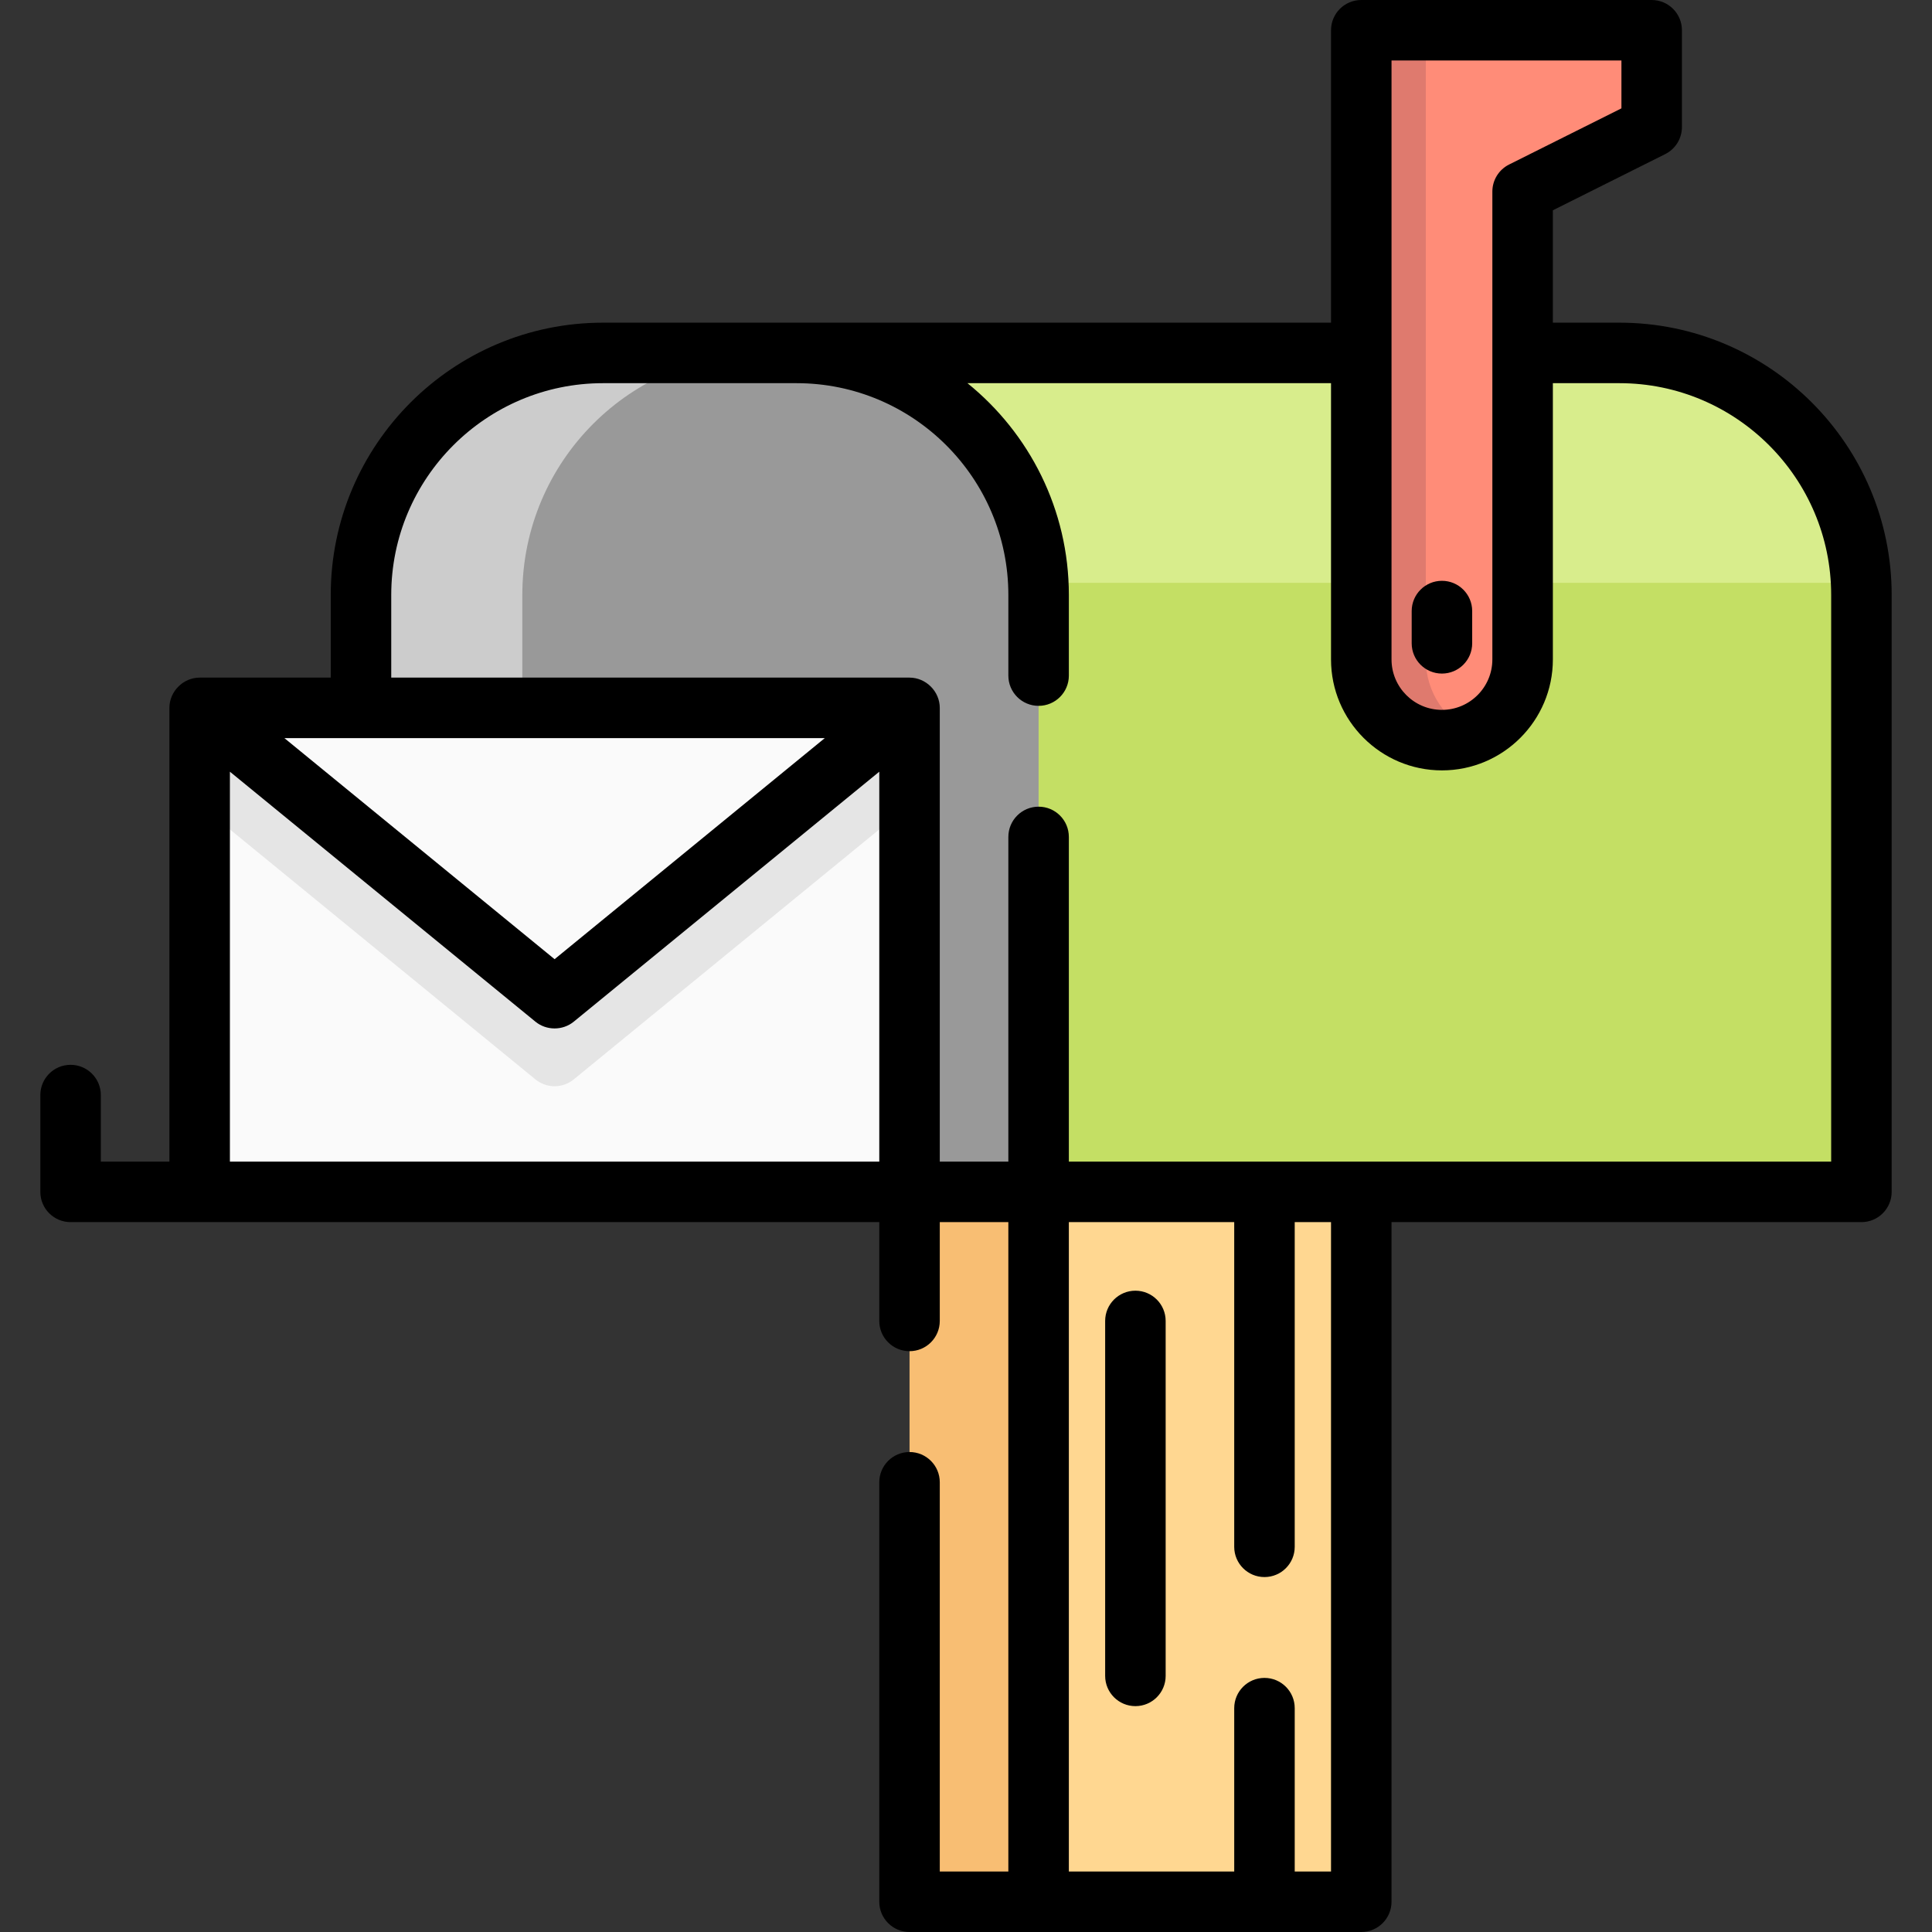
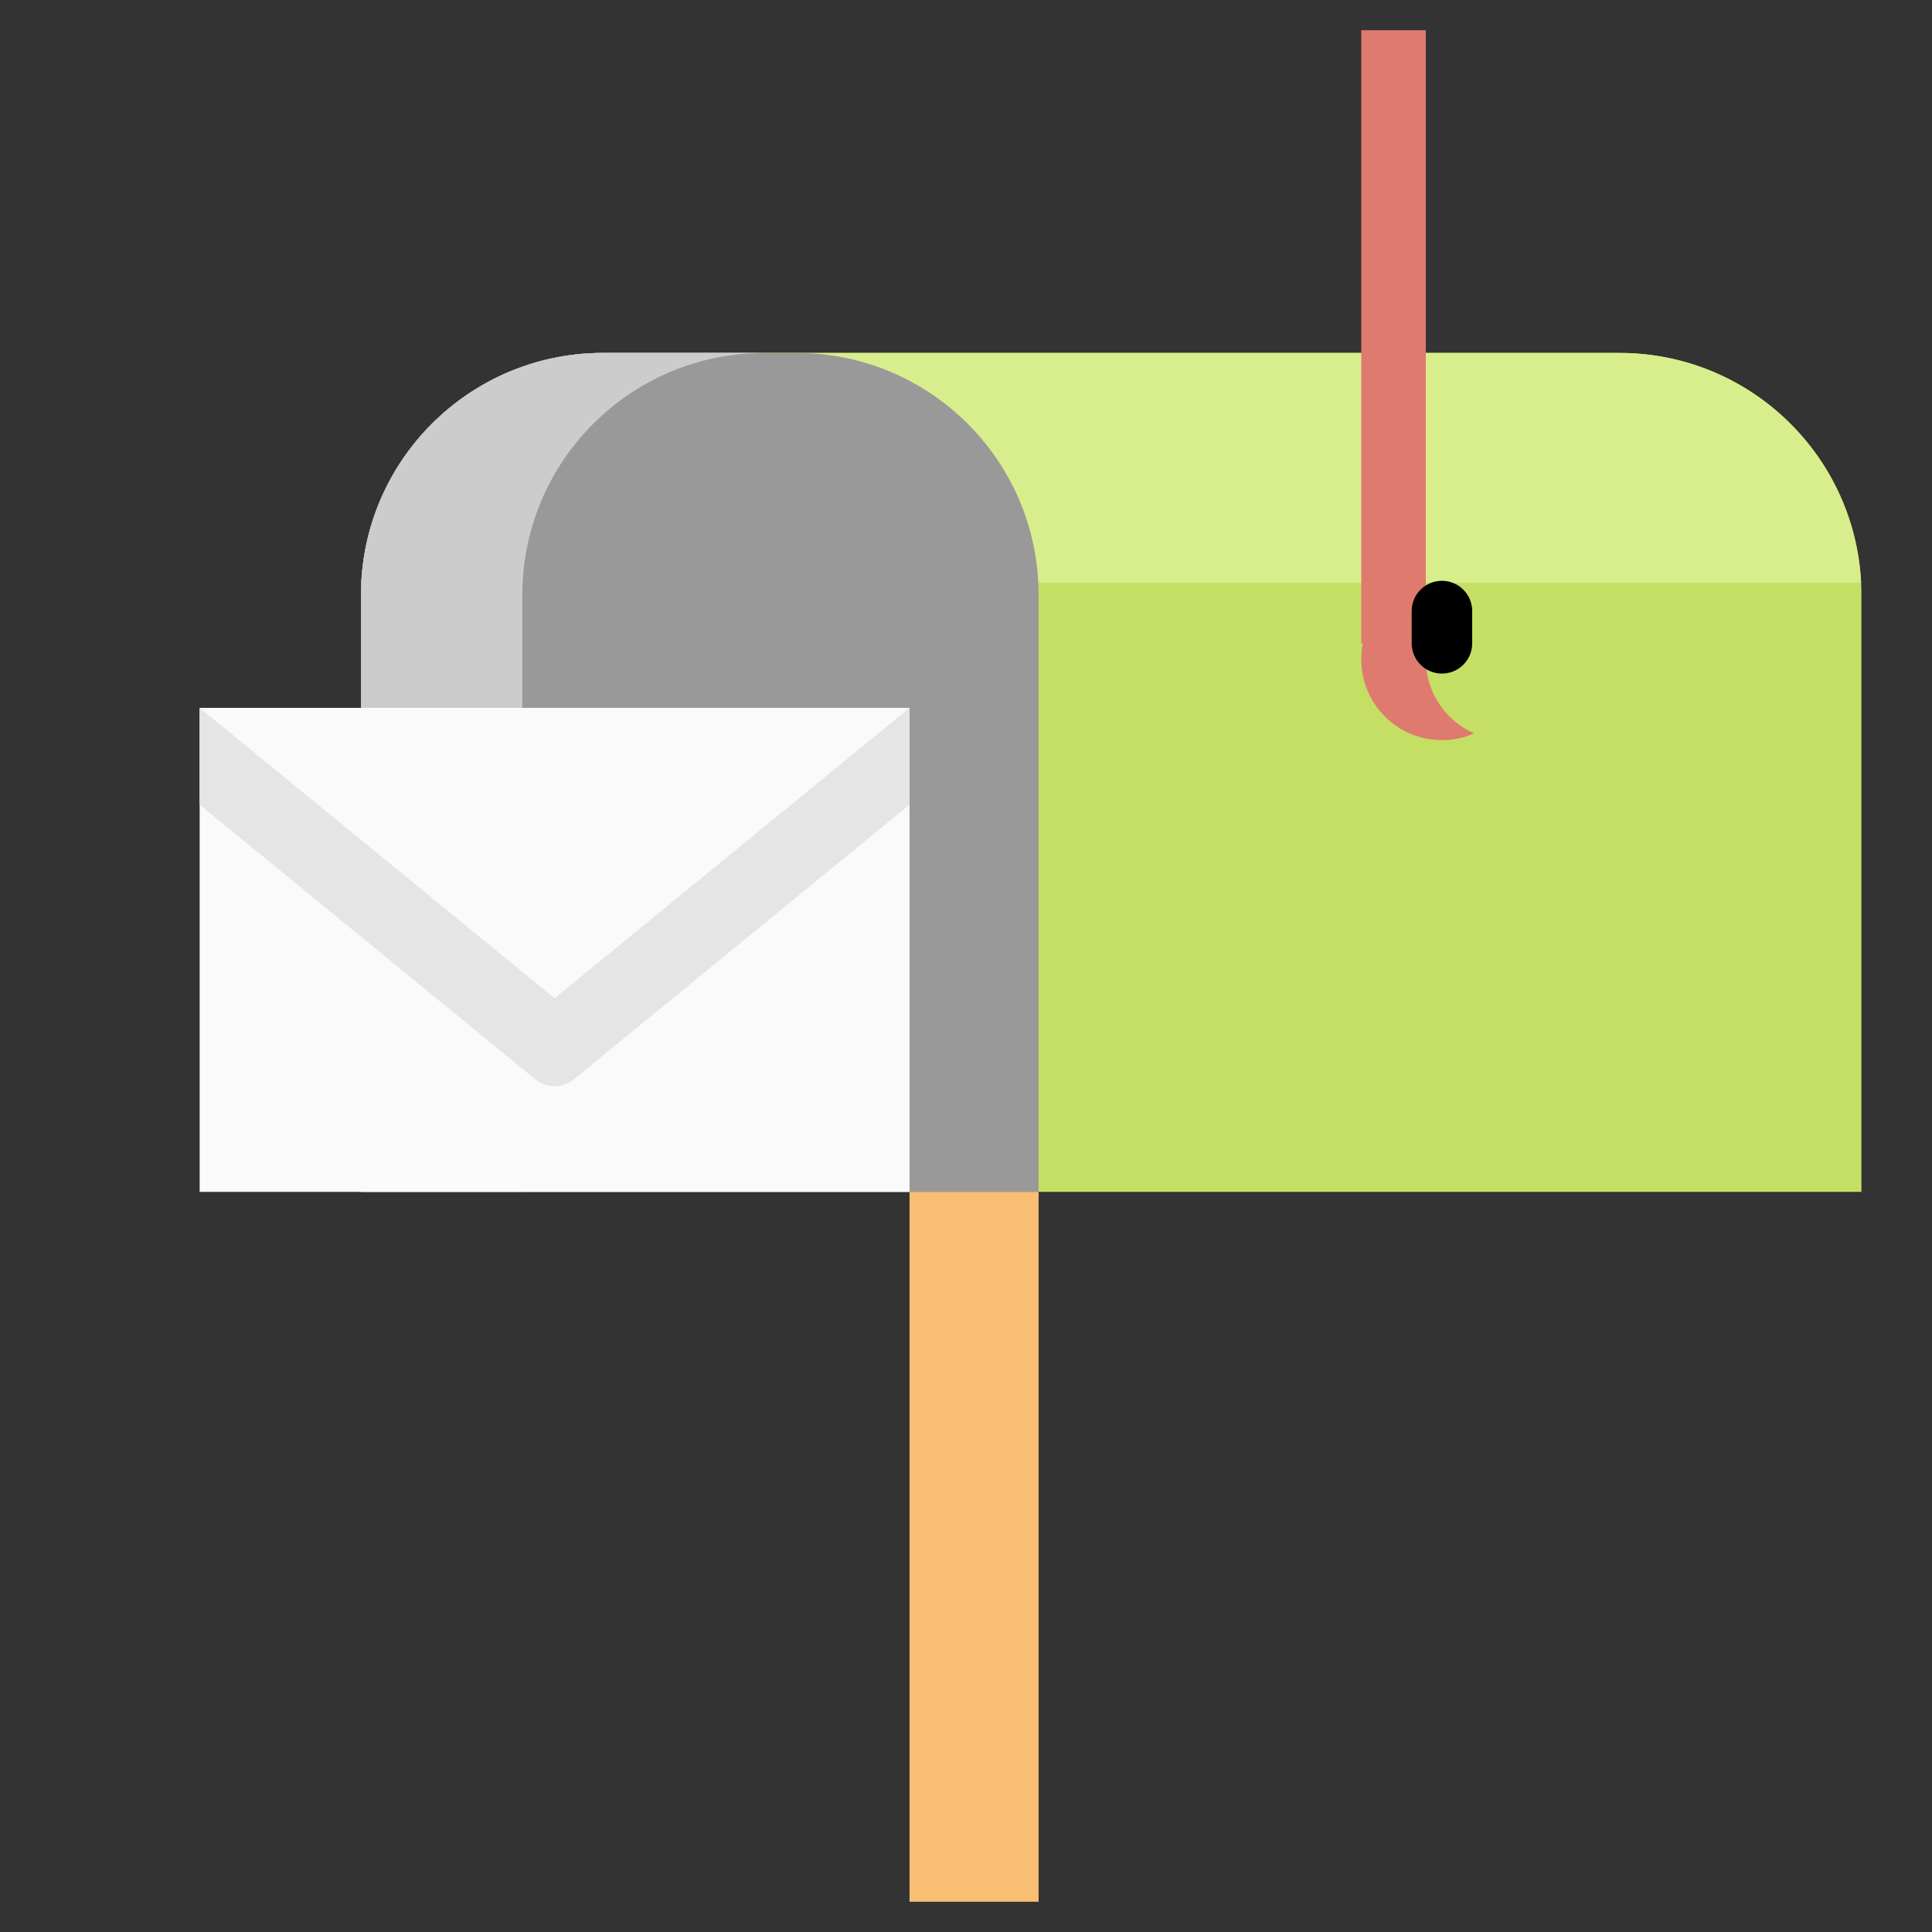
<svg xmlns="http://www.w3.org/2000/svg" version="1.1" id="Layer_1" viewBox="0 0 512 512" xml:space="preserve">
  <rect x="0" y="0" width="512" height="512" fill="#333333" stroke="none" />
  <path style="fill:#C4DF64;" d="M493.294,315.858H95.666V157.662c0-35.42,28.714-64.134,64.134-64.134h269.361  c35.42,0,64.134,28.714,64.134,64.134V315.858z" />
  <path style="fill:#D8ED8C;" d="M429.161,93.528H159.8c-34.345,0-62.382,26.997-64.052,60.927h397.466  C491.542,120.525,463.505,93.528,429.161,93.528z" />
  <path style="fill:#999999;" d="M95.666,315.858H275.24V157.662c0-35.42-28.714-64.134-64.134-64.134H159.8  c-35.42,0-64.134,28.714-64.134,64.134V315.858z" />
  <path style="fill:#CCCCCC;" d="M202.555,93.528H159.8c-35.42,0-64.134,28.714-64.134,64.134v158.196h42.756V157.662  C138.422,122.242,167.135,93.528,202.555,93.528z" />
  <rect x="52.91" y="187.591" style="fill:#FAFAFA;" width="188.125" height="128.267" />
  <path style="fill:#E5E5E5;" d="M241.035,213.244l-88.986,72.807c-2.953,2.416-7.2,2.416-10.153,0L52.91,213.244v-25.653h188.125  V213.244z" />
  <polygon style="fill:#FAFAFA;" points="52.91,187.591 146.973,264.551 241.035,187.591 " />
-   <rect x="275.24" y="315.858" style="fill:#FFD791;" width="85.511" height="188.125" />
  <rect x="241.035" y="315.858" style="fill:#F8BE73;" width="34.205" height="188.125" />
-   <path style="fill:#FF8C78;" d="M360.752,8.017v162.472h0.43c-0.28,1.382-0.43,2.811-0.43,4.276c0,11.807,9.571,21.378,21.378,21.378  c11.807,0,21.378-9.571,21.378-21.378c0-1.464-0.149-2.893-0.43-4.276h0.43V50.772l34.205-17.102V8.017H360.752z" />
  <path style="fill:#DF7A6E;" d="M377.854,174.764c0-1.464,0.149-2.893,0.43-4.276h-0.43V8.017h-17.102v162.472h0.43  c-0.28,1.382-0.43,2.811-0.43,4.276c0,11.807,9.571,21.378,21.378,21.378c3.042,0,5.931-0.646,8.551-1.79  C383.133,191.051,377.854,183.528,377.854,174.764z" />
-   <path d="M429.161,85.511h-17.637V55.727l29.773-14.886c2.716-1.357,4.432-4.133,4.432-7.17V8.017c0-4.428-3.589-8.017-8.017-8.017  h-76.96c-4.427,0-8.017,3.588-8.017,8.017v77.495H159.8c-39.784,0-72.15,32.366-72.15,72.15v21.912H52.91  c-4.355,0-8.017,3.662-8.017,8.017v120.251H26.722v-17.637c0-4.428-3.589-8.017-8.017-8.017s-8.017,3.588-8.017,8.017v25.653  c0,4.428,3.589,8.017,8.017,8.017h214.313v26.188c0,4.428,3.589,8.017,8.017,8.017s8.017-3.588,8.017-8.017v-26.188h18.171v172.092  h-18.171V392.818c0-4.428-3.589-8.017-8.017-8.017s-8.017,3.588-8.017,8.017v111.165c0,4.428,3.589,8.017,8.017,8.017h119.716  c4.427,0,8.017-3.588,8.017-8.017V323.875h124.526c4.427,0,8.017-3.588,8.017-8.017V157.662  C501.311,117.878,468.945,85.511,429.161,85.511z M368.768,16.033h60.927v12.682l-29.773,14.886  c-2.716,1.359-4.432,4.133-4.432,7.17v123.992c0,7.368-5.993,13.361-13.361,13.361s-13.361-5.993-13.361-13.361V16.033z   M218.577,195.608l-71.604,58.586l-71.604-58.586H218.577z M60.927,204.508l80.969,66.248c2.919,2.387,7.234,2.387,10.153,0  l80.97-66.248v103.333H60.927V204.508z M352.735,495.967h-9.62v-43.29c0-4.428-3.589-8.017-8.017-8.017  c-4.427,0-8.017,3.588-8.017,8.017v43.29h-43.825V323.875h43.825v86.046c0,4.428,3.589,8.017,8.017,8.017  c4.427,0,8.017-3.588,8.017-8.017v-86.046h9.62V495.967z M485.278,307.841H283.257v-86.046c0-4.428-3.589-8.017-8.017-8.017  c-4.427,0-8.017,3.588-8.017,8.017v86.046h-18.171V187.591c0-4.355-3.662-8.017-8.017-8.017H103.683v-21.912  c0-30.942,25.174-56.117,56.117-56.117h51.307c30.943,0,56.117,25.175,56.117,56.117v21.378c0,4.428,3.589,8.017,8.017,8.017  c4.427,0,8.017-3.588,8.017-8.017v-21.378c0-22.647-10.497-42.88-26.871-56.117h96.349v73.219c0,16.208,13.186,29.395,29.395,29.395  c16.209,0,29.395-13.187,29.395-29.395v-73.219h17.637c30.943,0,56.117,25.175,56.117,56.117V307.841z" />
-   <path d="M300.894,342.046c-4.427,0-8.017,3.588-8.017,8.017v94.063c0,4.428,3.589,8.017,8.017,8.017  c4.427,0,8.017-3.588,8.017-8.017v-94.063C308.91,345.634,305.321,342.046,300.894,342.046z" />
  <path d="M382.129,178.505c4.427,0,8.017-3.588,8.017-8.017v-8.551c0-4.428-3.589-8.017-8.017-8.017  c-4.427,0-8.017,3.588-8.017,8.017v8.551C374.113,174.917,377.702,178.505,382.129,178.505z" />
</svg>